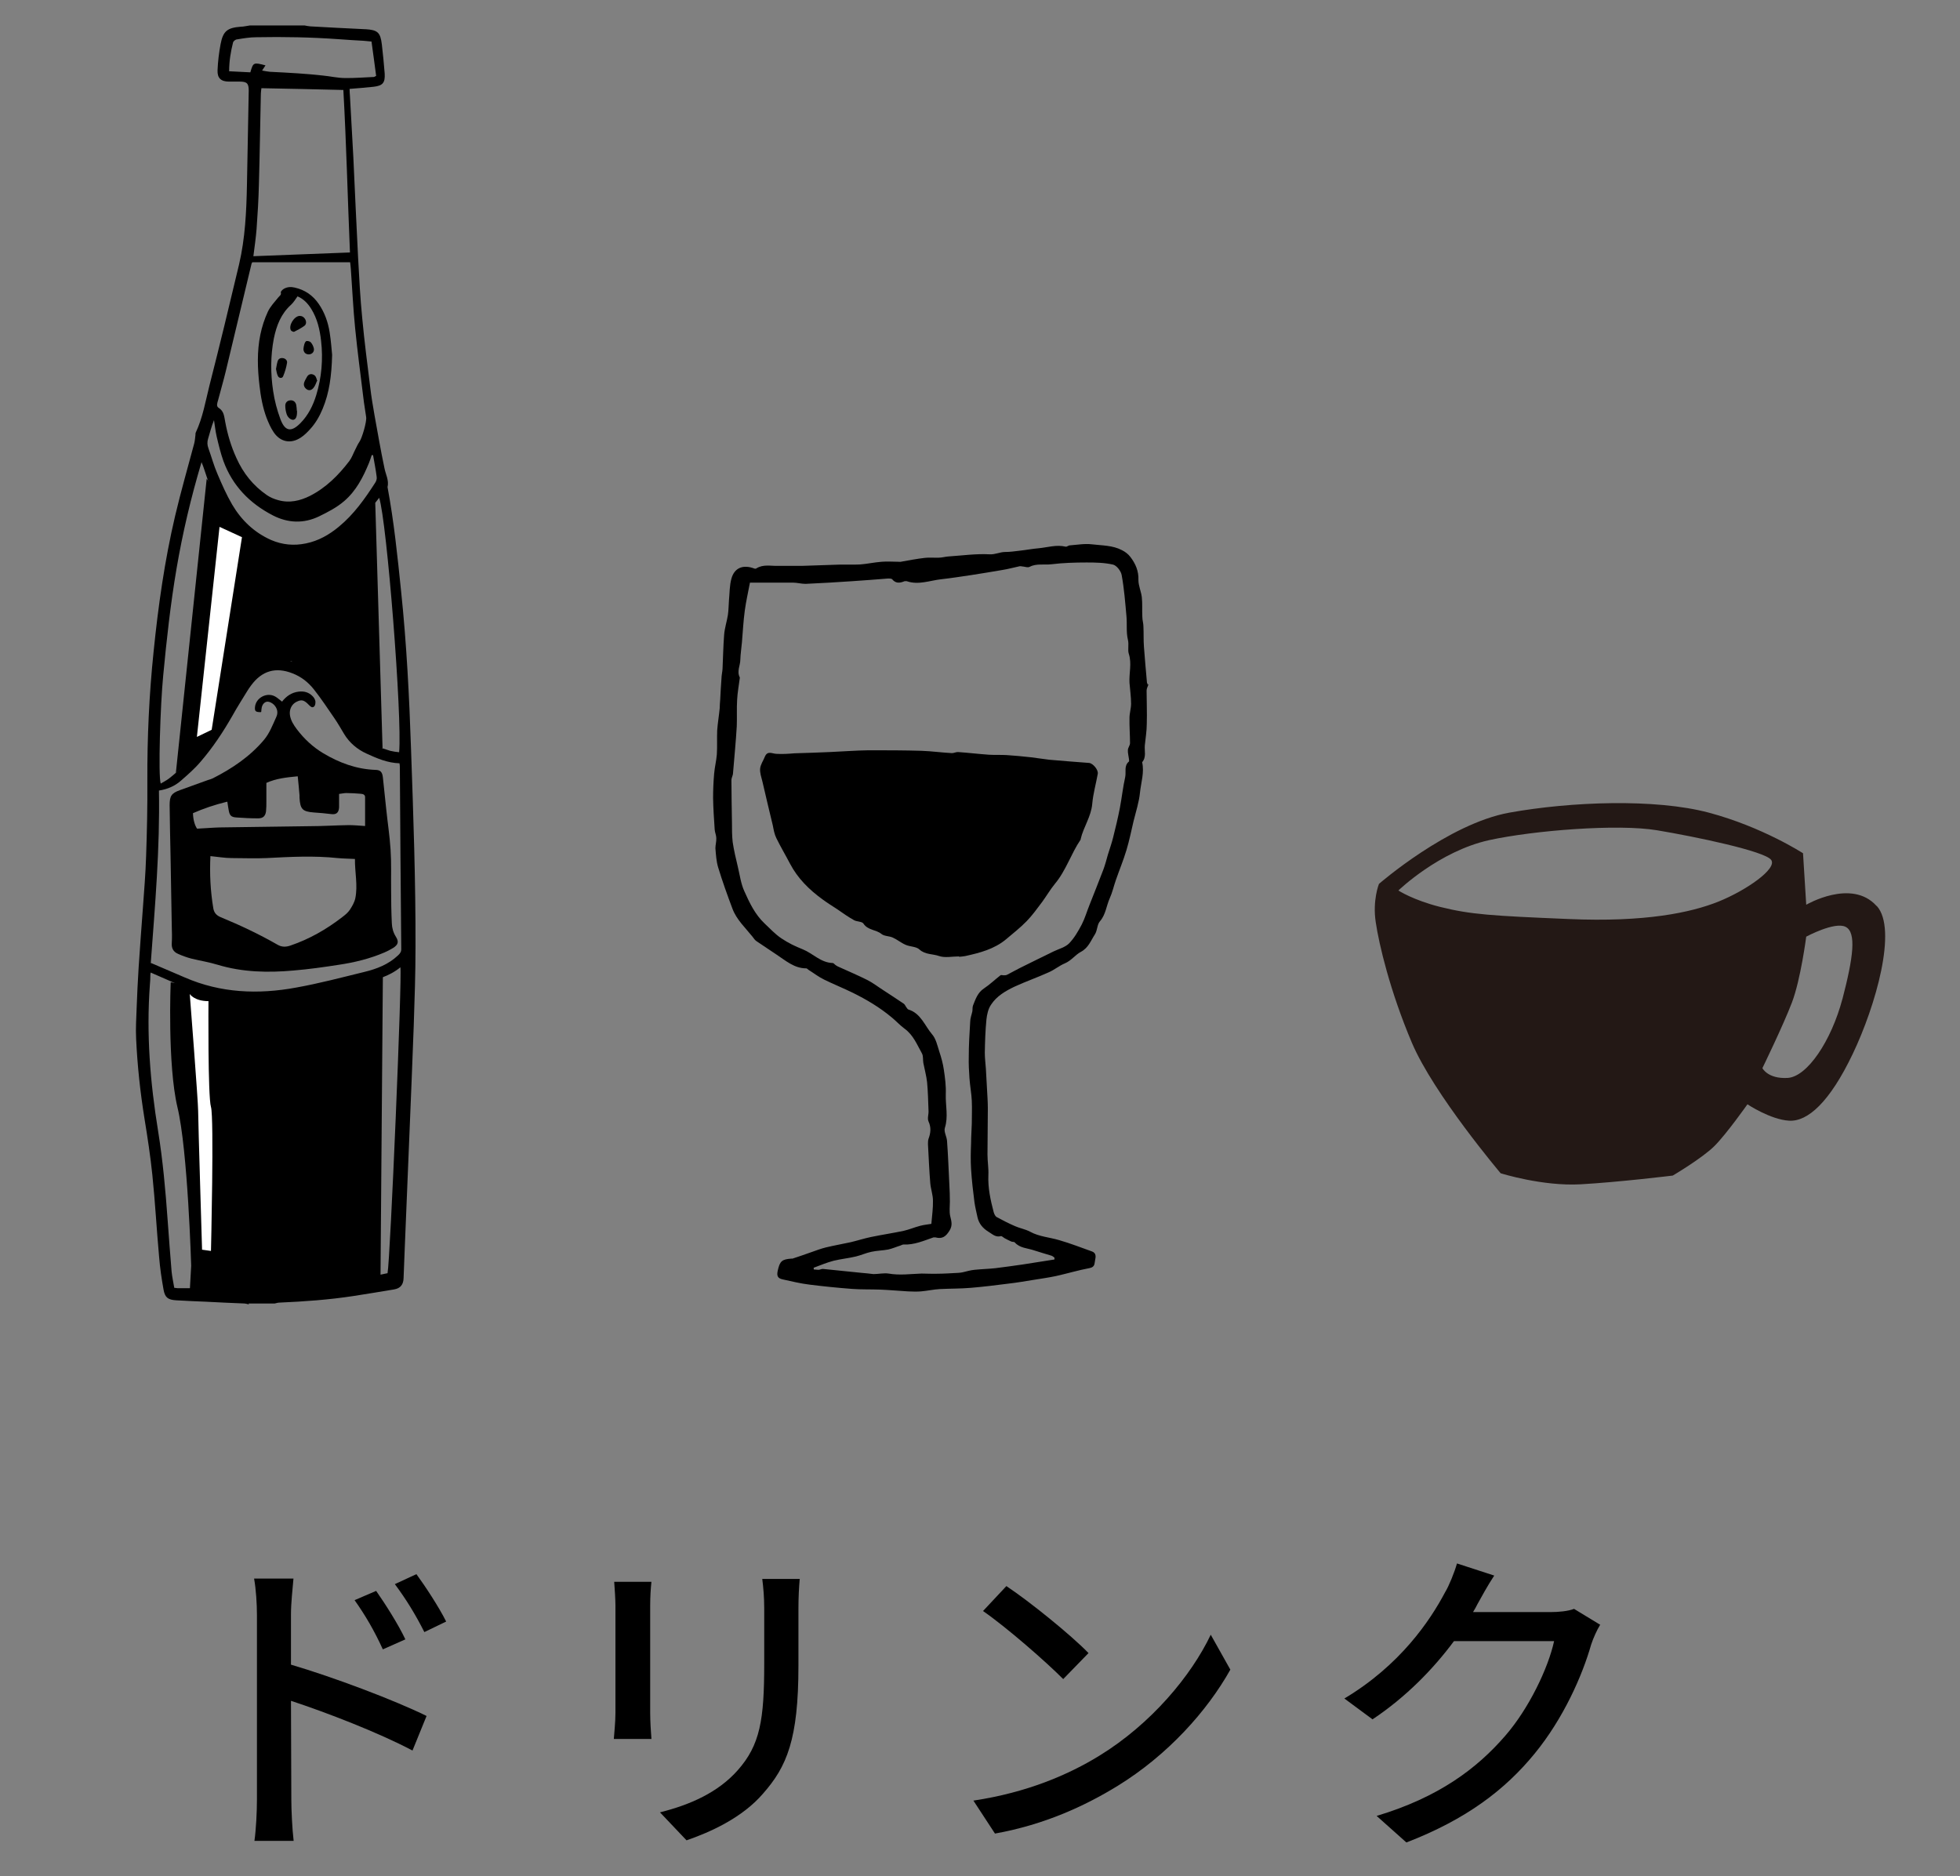
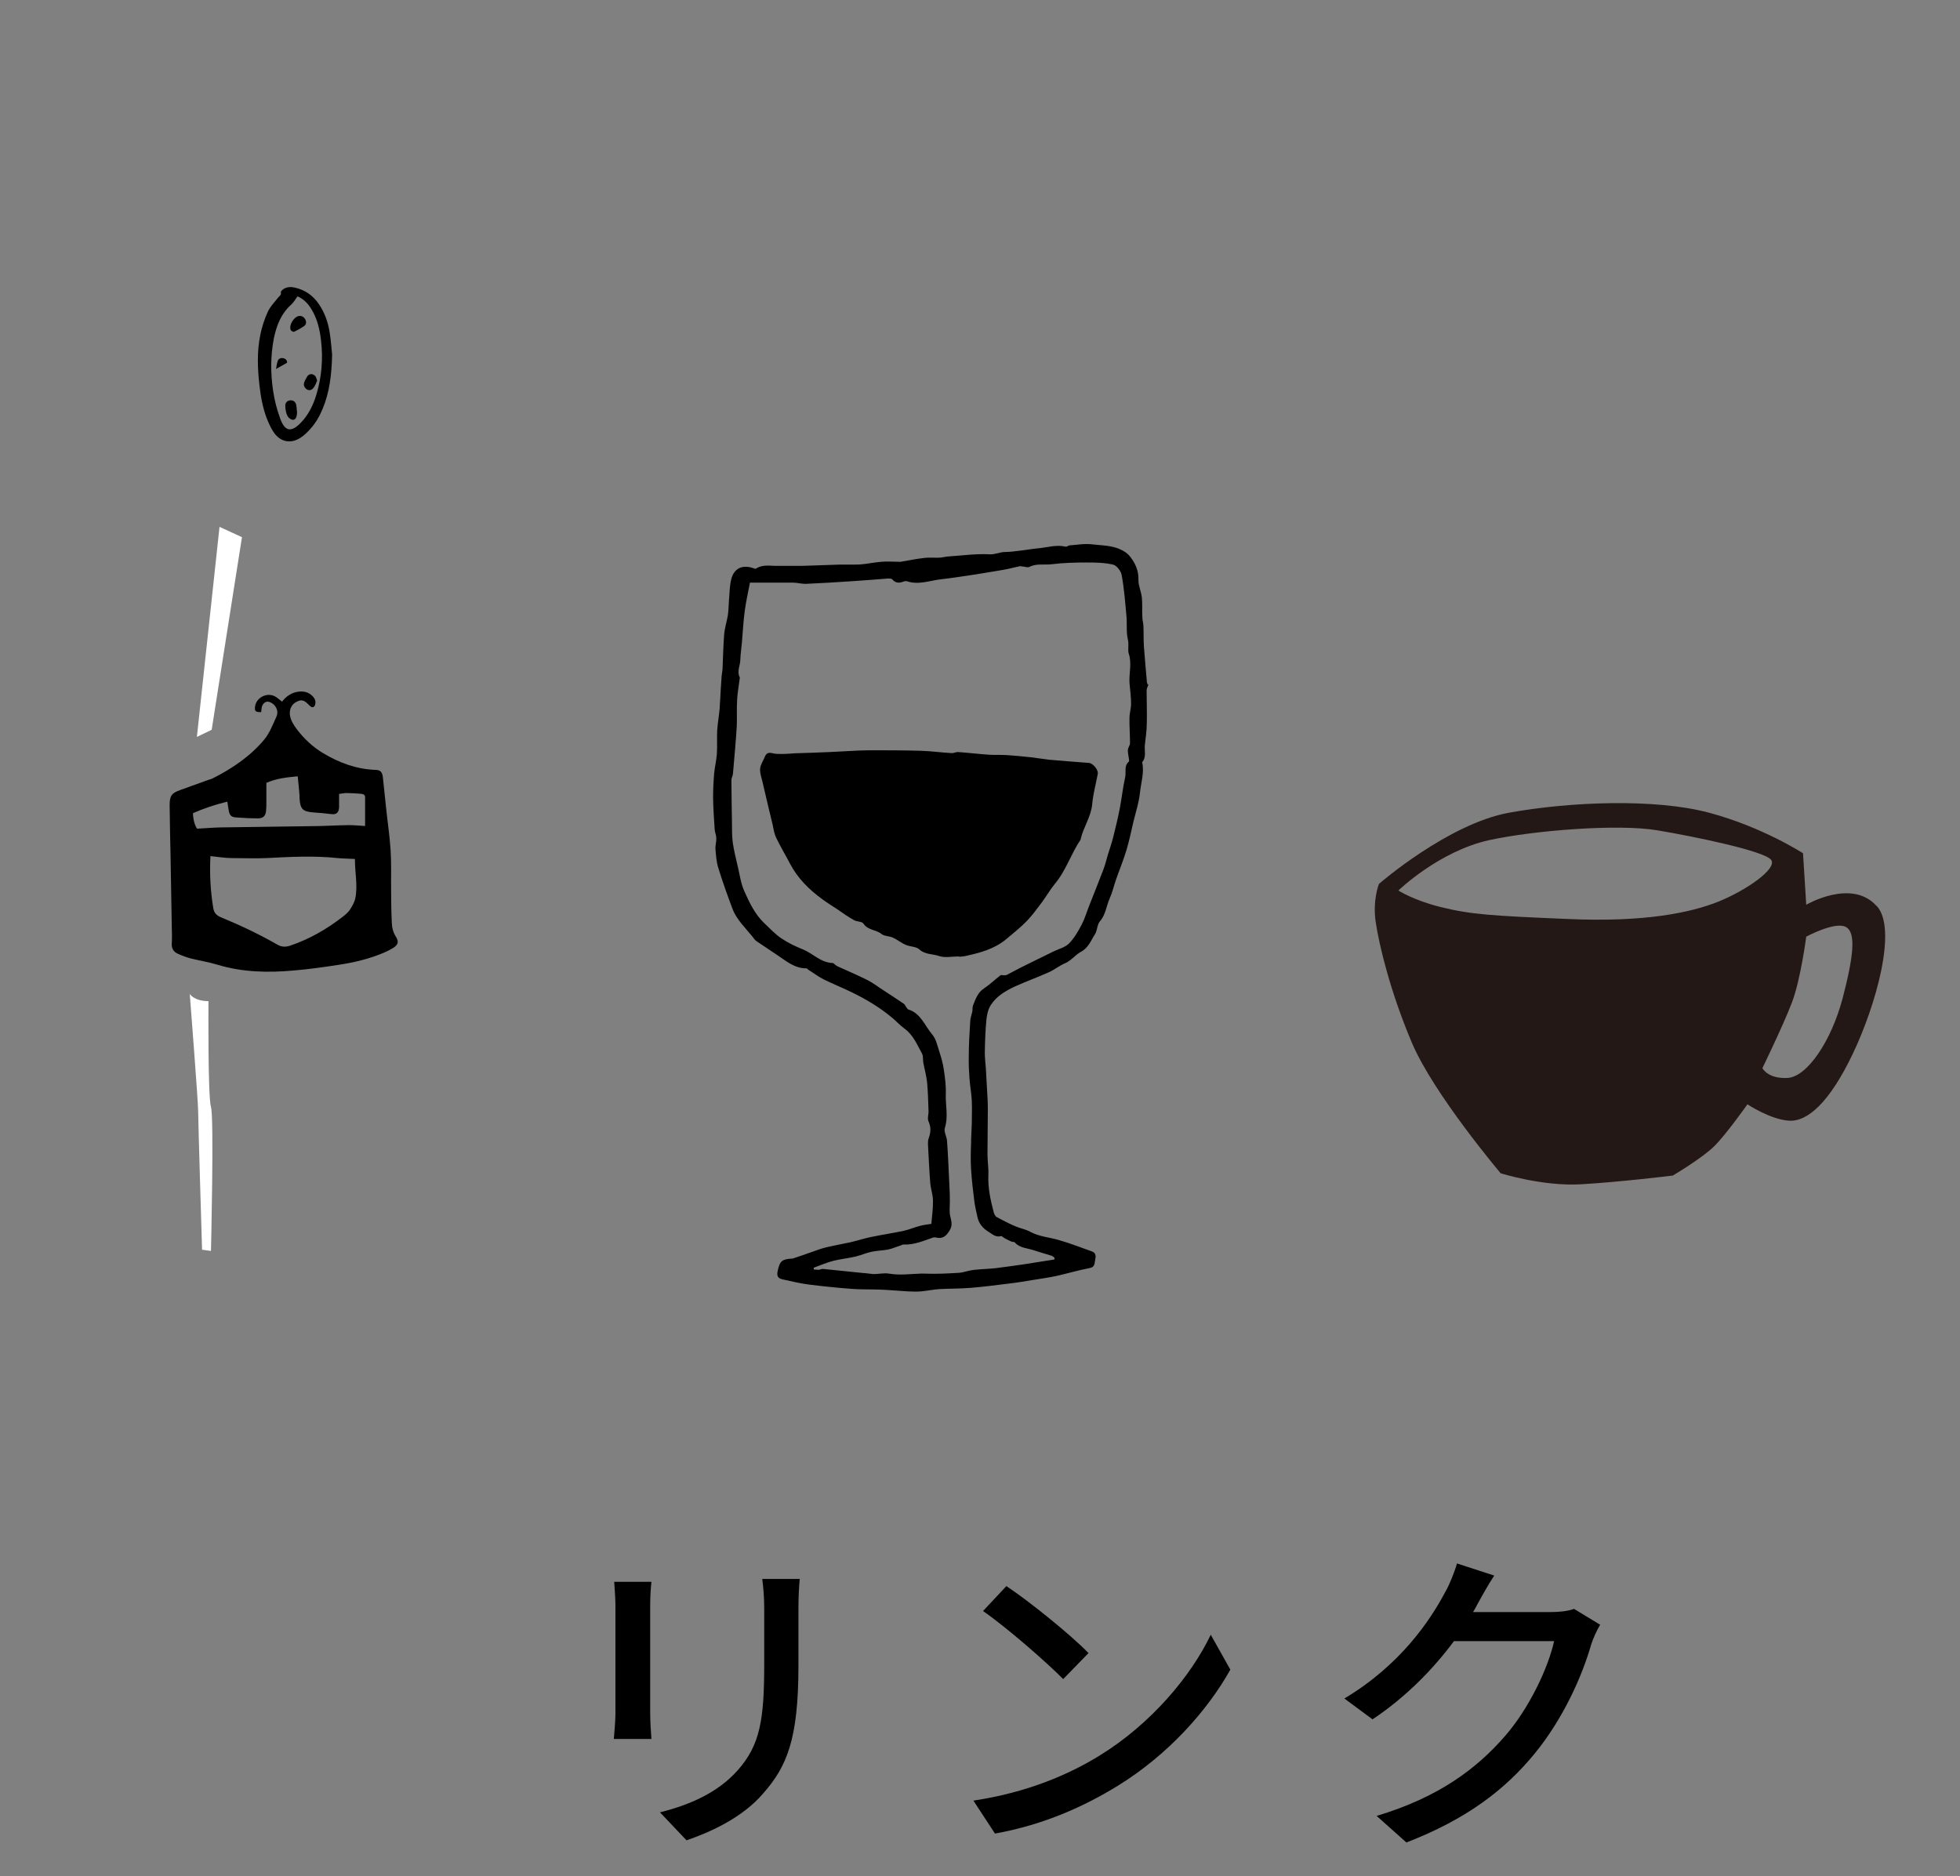
<svg xmlns="http://www.w3.org/2000/svg" version="1.1" viewBox="0 0 110 105.31">
  <rect x="0" y="0" width="110" height="105.31" fill="#808080" stroke="none" />
  <defs>
    <style>
      .cls-1 {
        fill: #fff;
      }

      .cls-1, .cls-2 {
        fill-rule: evenodd;
      }

      .cls-3 {
        fill: #231815;
      }
    </style>
  </defs>
  <g>
    <g id="_レイヤー_1" data-name="レイヤー_1">
      <g id="_レイヤー_1-2">
        <g>
          <g>
-             <path class="cls-2" d="M13.97,73.21c-.08-.02-.16-.04-.24-.05-.72-.03-1.45-.06-2.17-.1-.56-.02-1.12-.05-1.68-.08-.45-.03-.62-.15-.7-.59-.11-.61-.2-1.22-.25-1.84-.14-1.53-.22-3.07-.38-4.61-.11-1.06-.27-2.11-.44-3.15-.24-1.49-.4-2.98-.47-4.49-.03-.58.01-1.17.03-1.75.03-.75.06-1.49.11-2.24.07-1.12.16-2.24.24-3.35.07-.97.15-1.93.18-2.9.05-1.41.08-2.82.07-4.24-.01-2.42.1-4.83.35-7.24.26-2.57.62-5.12,1.21-7.63.32-1.36.71-2.71,1.07-4.06.04-.16.05-.32.07-.48,0-.05,0-.1.02-.14.39-.83.54-1.73.76-2.61.58-2.27,1.13-4.55,1.67-6.83.34-1.46.41-2.95.44-4.45.03-1.76.07-3.52.1-5.29,0-.41-.1-.51-.51-.51h-.6c-.44,0-.66-.19-.64-.64.02-.49.08-.98.17-1.46.14-.74.38-.92,1.13-.98.17,0,.34-.05.51-.07h3.08c.1.02.2.04.31.05,1.03.06,2.05.11,3.08.16h.03c.67.04.83.18.91.85.06.54.12,1.09.16,1.64.03.52-.11.68-.62.74-.44.05-.88.08-1.35.12,0,.14.01.27.02.39.06,1.14.13,2.28.19,3.43.09,1.9.17,3.8.27,5.7.06,1.12.12,2.24.23,3.35.12,1.3.29,2.6.45,3.89.06.52.15,1.04.24,1.56.18.99.35,1.99.56,2.98.07.35.26.67.17,1.05.36,1.93.56,3.88.76,5.83.31,2.96.46,5.93.56,8.91.13,3.69.26,7.37.25,11.06,0,1.48-.05,2.96-.1,4.44-.07,2.02-.16,4.04-.24,6.05-.09,2.11-.17,4.22-.26,6.33-.02.59-.05,1.19-.07,1.78-.01.35-.17.57-.53.63-.76.13-1.52.25-2.28.37-1.37.21-2.76.31-4.15.37-.09,0-.18.03-.27.05h-1.47s.02.05.02.05ZM8.47,54.57s-.03.07-.03.1c0,.21-.01.42-.03.63-.2,2.74.02,5.46.46,8.16.27,1.67.42,3.36.54,5.04.07.95.14,1.91.22,2.86.03.31.1.61.15.92.08,0,.13.02.18.02,1.62,0,3.25.02,4.87,0,.9-.01,1.8-.07,2.69-.16.93-.1,1.85-.25,2.77-.4.49-.08.98-.19,1.46-.28.15-.71.83-16.77.72-17.17-.64.53-1.41.71-2.18.91-.29.07-.59.13-.89.2-1.34.32-2.67.66-4.05.75-1.76.12-3.47-.07-5.1-.78-.58-.25-1.17-.52-1.78-.78,0,0,0-.02,0-.02ZM22.4,42.22c.18-1.95-.69-12.98-1.12-14.28-.08.1-.15.19-.22.28-.28.35-.54.7-.83,1.04-.55.65-1.21,1.17-1.98,1.52-1.3.59-2.58.56-3.82-.17-.85-.49-1.5-1.18-2-2.02-.43-.71-.73-1.49-.98-2.28-.03-.1-.07-.2-.14-.37-.6,2.01-1.06,3.97-1.4,5.96-.34,1.99-.56,4-.75,6.01-.16,1.61-.29,5.62-.14,6.07.16-.1.33-.18.47-.29.52-.4.97-.87,1.37-1.4.61-.81,1.18-1.65,1.68-2.54.34-.59.69-1.17,1.08-1.72.67-.93,1.62-1.23,2.72-.92.78.21,1.38.69,1.86,1.31.5.66.98,1.34,1.39,2.06.44.77,1.05,1.26,1.88,1.52.14.04.29.1.43.14.16.04.32.06.5.08ZM14.16,14.72s-.03.05-.04.07c-.48,2.02-.97,4.03-1.45,6.05-.13.54-.29,1.08-.43,1.62-.04.14-.12.34.03.43.31.19.31.5.37.79.13.7.33,1.38.63,2.03.38.85.94,1.55,1.71,2.08.19.13.41.22.63.28.63.18,1.23.04,1.79-.24.9-.46,1.6-1.16,2.21-1.96.14-.19.22-.43.33-.64.07-.14.14-.3.23-.43.15-.21.42-1.14.38-1.39-.05-.37-.12-.74-.16-1.11-.16-1.3-.33-2.59-.46-3.89-.11-1.1-.16-2.21-.24-3.31-.01-.15-.03-.29-.04-.38h-5.5s.01,0,.01,0ZM8.48,54.05c.65.28,1.27.54,1.89.81,2.02.88,4.12.96,6.24.57,1.29-.23,2.57-.57,3.84-.88.7-.17,1.35-.42,1.89-.93.12-.11.19-.21.18-.38-.03-3.41-.06-6.81-.08-10.22,0-.06-.01-.11-.02-.18-.67-.02-1.25-.27-1.84-.54-.53-.24-.97-.61-1.27-1.11-.18-.3-.35-.6-.55-.89-.37-.54-.73-1.08-1.13-1.59-.32-.41-.72-.73-1.22-.92-.94-.37-1.71-.14-2.31.67-.08.1-.15.21-.22.32-.28.46-.57.91-.83,1.38-.52.91-1.1,1.79-1.79,2.59-.33.39-.72.73-1.11,1.07-.34.3-.76.48-1.23.55.06,3.26-.22,6.46-.46,9.7,0,0,.02-.02.02-.02ZM19.64,14.16c-.13-3.06-.2-6.08-.37-9.11-1.56-.04-3.07-.07-4.6-.1-.01.12-.03.22-.03.31-.04,1.7-.06,3.41-.11,5.11-.02.83-.07,1.65-.13,2.48-.04.5-.11.99-.18,1.53,1.81-.07,3.6-.14,5.42-.21h0ZM20.84,2.33c-.18-.02-.31-.03-.43-.04-.47-.03-.93-.05-1.4-.09-1.54-.11-3.08-.14-4.62-.11-.36,0-.72.06-1.08.12-.09,0-.21.1-.23.17-.13.52-.22,1.04-.22,1.62.42.02.8.04,1.19.06.16-.56.18-.57.85-.39-.05.08-.11.17-.19.29.18.03.31.06.44.07.54.03,1.07.05,1.61.09.45.03.91.07,1.36.12.42.04.83.14,1.25.14.54.01,1.07-.04,1.61-.06.03,0,.06-.03.13-.06-.08-.63-.17-1.26-.26-1.93,0,0-.01,0-.01,0ZM20.92,25.54s-.04,0-.06.01c-.05.14-.09.29-.15.43-.33.8-.72,1.57-1.4,2.15-.42.36-.91.61-1.4.85-.87.42-1.75.38-2.59-.05-1.3-.67-2.27-1.66-2.78-3.05-.16-.45-.27-.91-.38-1.38-.07-.3-.1-.61-.15-.92-.14.35-.23.7-.33,1.04-.06.19-.05.36.02.55.17.47.3.96.5,1.42.25.59.51,1.18.83,1.73.52.88,1.24,1.57,2.19,1.99.63.27,1.28.33,1.95.19.7-.14,1.31-.49,1.85-.94.84-.69,1.46-1.57,2.04-2.47.06-.09.1-.22.08-.33-.05-.4-.13-.8-.2-1.2,0,0-.02-.02-.02-.02Z" />
            <path class="cls-2" d="M18.64,19.92c-.03,1.18-.16,2.13-.53,3.02-.17.41-.39.8-.69,1.13-.16.18-.34.36-.54.49-.56.37-1.15.25-1.52-.3-.17-.25-.29-.53-.4-.81-.22-.59-.33-1.21-.4-1.84-.11-.94-.14-1.89.05-2.82.09-.44.23-.88.42-1.29.14-.3.38-.55.59-.81.07-.09.18-.13.14-.28-.01-.05.09-.15.17-.2.19-.11.4-.12.61-.07.58.13,1.02.44,1.35.92s.52,1.02.61,1.59c.08.49.11.99.14,1.27ZM16.7,16.63c-.13.18-.22.34-.36.47-.57.51-.82,1.17-.97,1.89-.19.98-.19,1.97-.04,2.96.08.54.22,1.07.41,1.58.26.69.61.74,1.13.21.43-.44.7-.98.88-1.57.3-.99.39-2.01.27-3.04-.07-.63-.21-1.24-.55-1.79-.19-.31-.44-.57-.78-.71,0,0,.01,0,.01,0Z" />
            <path class="cls-2" d="M14.64,39.97c-.29,0-.35-.05-.33-.28.04-.52.66-.86,1.13-.6.13.07.24.18.39.29.23-.3.53-.51.92-.56.31-.04.58.03.8.26.07.07.13.17.15.27.01.1,0,.25-.08.31-.11.09-.21-.02-.29-.1-.27-.28-.41-.31-.69-.17-.27.13-.41.43-.37.73.04.31.21.57.39.81.41.54.89.99,1.47,1.34.9.54,1.87.9,2.93.94.29,0,.4.12.43.44.06.57.12,1.14.18,1.71.08.78.2,1.55.25,2.33.05.74.02,1.49.03,2.24,0,.63.01,1.26.04,1.89.01.27.08.52.23.76.17.27.13.44-.15.62-.16.1-.32.18-.5.26-.82.35-1.68.56-2.56.69-.84.13-1.68.25-2.53.32-1.44.13-2.86.1-4.26-.32-.49-.15-1-.23-1.49-.35-.26-.07-.51-.16-.75-.27-.25-.11-.36-.31-.34-.59.02-.31.01-.63,0-.95-.02-1.34-.05-2.68-.07-4.03-.02-.92-.04-1.84-.05-2.77,0-.51.1-.67.57-.84.52-.19,1.05-.38,1.58-.57.09-.03.18-.05.26-.09,1.09-.55,2.1-1.23,2.89-2.17.31-.37.49-.85.69-1.29.11-.24.05-.49-.14-.68-.09-.09-.24-.17-.35-.17-.16,0-.29.14-.33.32-.02.08-.02.16-.03.26h-.02,0ZM11.81,48.03c-.05,1.02,0,1.98.16,2.94.04.26.18.41.42.51,1.09.45,2.15.95,3.18,1.54.24.14.47.14.73.05,1.06-.36,2.02-.91,2.9-1.59.16-.12.32-.25.43-.41.13-.2.26-.42.31-.65.15-.73-.03-1.46-.02-2.21-.35-.02-.66-.02-.97-.05-1.33-.14-2.66-.07-3.99,0-.65.03-1.3,0-1.96,0-.38,0-.77-.07-1.19-.11h0s0-.02,0-.02ZM12.73,45c-.69.17-1.31.38-1.9.64.01.37.1.68.23.87.44-.02.86-.06,1.28-.07,1.68-.03,3.36-.04,5.04-.07.73,0,1.47-.05,2.2-.06.29,0,.58.03.91.05v-1.62c0-.15-.13-.18-.25-.19-.27-.02-.54-.04-.8-.04-.12,0-.25.03-.41.05v.76c-.02.3-.16.41-.45.37-.32-.04-.65-.07-.97-.09-.63-.05-.76-.18-.8-.82v-.14c-.03-.35-.06-.69-.1-1.07-.62.06-1.21.12-1.76.37v1.04c0,.19,0,.37-.02.56-.04.28-.18.39-.45.39-.41,0-.82-.02-1.22-.05-.28-.02-.37-.11-.42-.38-.03-.15-.05-.3-.08-.5,0,0-.03,0-.03,0Z" />
            <path class="cls-2" d="M16.67,23.05v.07c0,.26-.06.41-.2.44-.13.02-.31-.11-.38-.31-.05-.15-.08-.32-.08-.48,0-.18.12-.29.28-.3.17-.02.31.09.34.28.02.1.02.21.03.31h0Z" />
            <path class="cls-2" d="M16.82,17.73c.13,0,.25.07.32.21.06.13.05.27-.06.35-.18.13-.37.23-.57.33-.04.02-.17-.04-.19-.09-.13-.27.19-.79.5-.8Z" />
-             <path class="cls-2" d="M15.49,20.71c.03-.16.05-.3.09-.43.04-.14.15-.2.3-.18s.25.14.23.26c-.04.26-.12.52-.22.76-.05.13-.24.12-.3-.03-.06-.12-.07-.26-.1-.38Z" />
+             <path class="cls-2" d="M15.49,20.71c.03-.16.05-.3.09-.43.04-.14.15-.2.3-.18s.25.14.23.26Z" />
            <path class="cls-2" d="M17.81,21.34c-.07.14-.11.3-.21.42-.08.11-.22.19-.37.1-.14-.09-.21-.23-.16-.39.04-.12.11-.23.17-.34.08-.12.2-.16.33-.11.14.05.18.17.22.32h.02Z" />
-             <path class="cls-2" d="M17.03,19.59c.01-.09.02-.18.05-.27.02-.07.07-.17.12-.18.08-.01.19.02.24.07.08.09.14.21.17.33.05.19-.09.35-.28.35-.18,0-.3-.12-.3-.31h0Z" />
          </g>
-           <path class="cls-2" d="M9.87,43.38l1.73-16.51s3.03,4.25,4.54,4.18c1.51-.07,4.92-2.84,4.92-2.84l.41,13.78s-1.1.4-1.73-1c-.94-2.09-3.39-3.89-3.39-3.89-1.87.14-3.39,2.59-3.39,2.59,0,0-1.37,3.03-2.74,3.39" />
-           <path class="cls-2" d="M9.58,55.13s-.19,4.61.38,7.02c.58,2.4.77,8.89.77,8.89l-.1,1.78,10.72-.53.14-17.83s-4.09,1.59-6.01,1.49-5.91-.82-5.91-.82h.01Z" />
          <polygon class="cls-1" points="12.32 29.57 13.58 30.15 11.88 40.96 11.05 41.36 12.32 29.57" />
          <path class="cls-1" d="M11.7,56.18s-.04,5.37.14,5.95,0,8.08,0,8.08l-.5-.07s-.22-7.25-.22-7.79-.47-6.56-.47-6.56c0,0,.25.4,1.05.4h0Z" />
        </g>
        <g>
          <path class="cls-2" d="M64.46,38.4c-.04.12-.11.24-.11.36,0,.62.03,1.24.01,1.86,0,.41-.07.81-.11,1.21-.03.32.1.66-.15.95.13.57-.06,1.13-.12,1.69-.05.54-.23,1.08-.36,1.61-.13.55-.24,1.1-.4,1.63-.17.57-.4,1.12-.59,1.67-.12.34-.2.71-.35,1.04-.19.42-.22.91-.55,1.29-.16.18-.14.51-.28.73-.23.35-.36.76-.8.99-.3.16-.53.49-.89.64-.31.13-.58.36-.9.5-.64.29-1.3.52-1.93.81-.5.24-1,.53-1.31,1.01-.16.23-.23.55-.26.84-.06.62-.08,1.24-.09,1.86,0,.3.04.6.06.89l.06,1.08c.02.38.05.77.05,1.15,0,.86-.02,1.73-.02,2.59,0,.39.07.78.05,1.16-.03.71.12,1.4.3,2.08.03.1.09.23.17.27.33.18.68.36,1.03.51.27.12.58.17.84.31.51.28,1.08.31,1.62.47.63.18,1.24.42,1.86.64.24.09.21.3.17.49-.04.18,0,.38-.3.44-.64.12-1.27.31-1.9.45-.43.09-.86.15-1.29.22-.45.07-.89.15-1.34.2-.71.09-1.42.18-2.14.24-.58.05-1.17.04-1.75.07-.35.02-.7.1-1.05.13-.24.02-.49.01-.73,0-.52-.03-1.05-.08-1.57-.1-.53-.02-1.05,0-1.58-.04-.79-.06-1.59-.14-2.38-.24-.5-.06-.99-.18-1.49-.29-.29-.06-.36-.19-.29-.5.12-.53.23-.63.77-.67h.06c.34-.11.68-.23,1.02-.35.29-.1.57-.21.86-.28.46-.11.92-.19,1.38-.29.38-.09.75-.21,1.13-.29.62-.13,1.24-.22,1.85-.35.31-.07.61-.2.92-.28.22-.06.46-.08.63-.11.04-.48.1-.89.09-1.3,0-.32-.12-.65-.15-.97-.06-.73-.09-1.47-.13-2.2,0-.1,0-.21.03-.3.12-.33.16-.63,0-.98-.08-.17.02-.41,0-.62-.02-.53-.03-1.05-.08-1.58-.04-.36-.14-.72-.21-1.08-.03-.17,0-.38-.07-.52-.28-.5-.49-1.05-.99-1.41-.26-.19-.48-.44-.73-.64-.66-.55-1.4-.99-2.17-1.37-.53-.26-1.08-.48-1.61-.74-.31-.15-.59-.37-.88-.55-.04-.03-.08-.08-.12-.08-.68,0-1.16-.44-1.68-.78-.38-.25-.75-.5-1.12-.75-.09-.06-.15-.16-.22-.25-.4-.5-.89-.95-1.12-1.56-.29-.77-.57-1.55-.81-2.34-.1-.34-.12-.7-.15-1.06,0-.19.06-.38.05-.57,0-.16-.08-.32-.09-.48-.04-.59-.08-1.18-.09-1.77,0-.46.02-.92.06-1.38.03-.35.12-.7.15-1.06.03-.45,0-.91.02-1.36.03-.41.1-.82.14-1.23,0-.17.02-.34.03-.51.02-.39.04-.78.07-1.16,0-.18.05-.37.06-.55.03-.64.04-1.28.09-1.92.03-.37.15-.73.21-1.1.04-.27.04-.55.06-.82.04-.41.03-.84.14-1.23.17-.61.66-.79,1.26-.57.04.02.11.03.14,0,.38-.24.8-.13,1.2-.14h1.34c.69-.02,1.38-.05,2.08-.07.4-.01.8.01,1.2-.01.4-.03.8-.12,1.2-.15.33-.03.66,0,.99,0,.03,0,.06.01.09,0,.45-.08.91-.17,1.36-.22.25-.03.51,0,.77-.01.19,0,.37-.06.56-.07.76-.05,1.53-.16,2.29-.12.33.02.58-.13.88-.13.27,0,.54-.04.8-.07.37-.04.73-.11,1.09-.14.5-.05.99-.21,1.5-.09.07.02.15-.06.22-.07.42-.03.85-.11,1.26-.06.57.07,1.16.05,1.69.33.18.09.35.22.47.38.29.38.47.79.45,1.3,0,.31.15.63.19.95.04.37.01.75.03,1.12,0,.18.06.35.06.52.02.39,0,.78.03,1.16.05.67.11,1.34.17,2.01,0,.02.02.03.03.05v.06l.06-.03h0ZM45.67,71.17v.08c.09,0,.18.02.26.02.09,0,.18-.06.26-.05.72.07,1.44.15,2.16.22.22.02.45.04.67.07.28,0,.57-.07.85-.03.62.11,1.24.02,1.85,0,.29,0,.57.02.85.01.41,0,.81-.03,1.22-.05.08,0,.15-.02.23-.03.22-.05.45-.12.67-.14.39-.04.78-.05,1.16-.09.52-.06,1.04-.14,1.55-.21.6-.09,1.19-.19,1.78-.28v-.1s-.1-.09-.16-.11c-.32-.1-.65-.19-.98-.3-.37-.13-.8-.12-1.09-.45-.04-.04-.14-.02-.2-.05-.13-.06-.25-.12-.38-.19-.07-.04-.15-.13-.2-.11-.3.08-.48-.12-.7-.25-.31-.19-.53-.45-.61-.81-.06-.28-.13-.56-.17-.84-.08-.61-.15-1.23-.19-1.85-.03-.49-.02-.97,0-1.46,0-.37.03-.74.04-1.1,0-.43.02-.86,0-1.29-.02-.42-.1-.83-.13-1.25-.03-.41-.05-.82-.04-1.22,0-.65.04-1.31.08-1.96,0-.2.08-.39.12-.58.02-.11,0-.24.04-.34.14-.35.26-.72.61-.95.33-.22.62-.5.93-.74.04-.03.11,0,.17,0,.07,0,.14,0,.2-.03.24-.12.46-.25.7-.37.64-.32,1.28-.63,1.91-.94.29-.14.65-.23.87-.45.29-.3.51-.68.71-1.06.18-.35.29-.74.44-1.11.26-.66.53-1.33.78-1.99.1-.27.17-.55.25-.83.1-.32.21-.63.29-.95.14-.55.27-1.1.38-1.66.11-.58.17-1.16.3-1.74.06-.29-.08-.63.21-.87.02-.02,0-.09,0-.14-.02-.17-.07-.34-.06-.5,0-.13.12-.26.12-.39,0-.47-.04-.95-.03-1.42,0-.26.09-.53.09-.79,0-.39-.06-.79-.09-1.18-.03-.54.14-1.08-.04-1.63-.07-.22.02-.51-.05-.79-.1-.42-.04-.87-.08-1.31-.07-.78-.13-1.56-.27-2.32-.04-.22-.28-.53-.48-.58-.48-.11-.98-.12-1.48-.12-.66,0-1.32.02-1.98.1-.41.05-.84-.06-1.24.15-.08.04-.22,0-.33-.02-.07,0-.14-.03-.21-.02-.33.07-.65.16-.97.21-.59.1-1.18.2-1.77.29-.55.08-1.11.17-1.66.23-.64.07-1.28.34-1.94.11h-.12c-.25.1-.49.15-.7-.11-.04-.04-.15-.04-.23-.04-.67.05-1.34.11-2.01.15-.87.06-1.74.11-2.62.15-.24,0-.48-.07-.72-.07h-2.4c-.1.53-.22,1.05-.29,1.57-.08.59-.11,1.19-.16,1.78-.03.33-.08.65-.09.97,0,.33-.21.66-.03,1v.03c-.05.41-.13.82-.15,1.23-.03.49,0,.99-.02,1.48-.05.88-.14,1.75-.21,2.63,0,.13-.09.26-.09.4,0,.79.02,1.58.03,2.37,0,.37,0,.74.04,1.1.07.47.18.93.29,1.39s.17.94.36,1.36c.29.65.6,1.31,1.14,1.82.31.29.6.61.95.84.37.25.78.45,1.19.61.57.23,1.01.75,1.68.77.06,0,.11.08.17.12.06.04.12.08.18.1.53.24,1.07.47,1.59.73.32.16.61.39.91.58.38.25.77.5,1.15.76.05.04.08.11.12.17.04.05.08.13.13.15.7.21.92.91,1.33,1.39.22.25.3.64.41.98.11.33.2.66.25,1,.07.46.13.93.11,1.39-.02.62.15,1.25-.05,1.88-.07.21.1.48.12.73.06.81.09,1.63.13,2.44.02.33.03.65.03.98,0,.27-.04.55.02.81.07.29.14.52-.04.81-.21.34-.41.48-.79.38h-.11c-.55.19-1.09.43-1.69.4-.05,0-.11.04-.17.06-.23.07-.45.17-.68.22-.31.06-.64.06-.95.13-.29.06-.57.19-.86.26-.41.1-.84.14-1.25.24-.39.1-.76.26-1.14.4l.03.02h0Z" />
          <path class="cls-2" d="M53.81,53.68c-.37,0-.77.09-1.1-.02-.36-.13-.78-.07-1.11-.37-.18-.17-.52-.15-.77-.26-.26-.11-.48-.3-.73-.41-.2-.09-.47-.07-.63-.2-.3-.25-.76-.2-1.01-.58-.08-.13-.37-.1-.54-.2-.32-.18-.62-.39-.92-.6-.29-.19-.58-.37-.85-.57-.74-.54-1.38-1.17-1.81-1.99-.25-.48-.53-.95-.77-1.44-.11-.22-.15-.47-.2-.72-.2-.82-.39-1.63-.58-2.45-.06-.24-.15-.49-.13-.73.02-.23.18-.45.27-.68.15-.34.4-.16.64-.15.33.02.67,0,1.01-.03.66-.02,1.31-.04,1.97-.07.73-.03,1.47-.09,2.2-.1.99,0,1.98,0,2.97.03.57.02,1.14.1,1.71.13.11,0,.23-.07.35-.06.58.04,1.15.11,1.73.15.33.02.66,0,.99.02.44.03.89.07,1.33.12.35.04.7.1,1.05.14.74.07,1.49.12,2.24.18.22.02.53.39.49.61-.1.56-.26,1.11-.31,1.68-.06.72-.49,1.3-.65,1.98v.03c-.54.79-.82,1.74-1.45,2.49-.26.32-.47.68-.71,1.01-.28.37-.55.75-.87,1.08-.36.37-.77.69-1.16,1.02-.66.55-1.47.76-2.29.94-.11.02-.22.03-.33.04h0l-.03-.02Z" />
        </g>
        <path class="cls-3" d="M105.31,50.84c-1.4-1.55-3.94-.06-3.94-.06l-.18-2.89s-2.28-1.48-5.29-2.28-7.75-.62-11.19,0-7.32,4-7.32,4c0,0-.37.92-.18,2.15.18,1.23.8,3.87,2.03,6.77,1.23,2.89,4.98,7.32,4.98,7.32,0,0,2.34.74,4.49.62,2.15-.12,5.17-.49,5.17-.49,0,0,1.66-.98,2.34-1.66.68-.68,1.85-2.34,1.85-2.34,0,0,1.29.86,2.34.92,1.05.06,2.28-1.05,3.57-3.75s2.52-7.01,1.35-8.3h-.02,0ZM96.45,50.6c-1.54.62-4.12,1.17-8.43.98-4.31-.18-5.47-.25-7.2-.68-1.51-.38-2.34-.92-2.34-.92,0,0,2.28-2.21,5.11-2.83,2.48-.54,7.2-.92,9.41-.55s6.03,1.17,6.4,1.66-1.41,1.72-2.95,2.34ZM103.4,56.07c-.62,2.34-1.97,4.37-3.08,4.43s-1.41-.55-1.41-.55c0,0,1.17-2.4,1.66-3.69.49-1.29.8-3.69.8-3.69,0,0,1.6-.86,2.21-.55.62.31.43,1.72-.18,4.06h0Z" />
      </g>
      <g>
-         <path d="M16.33,93.43c2.38.7,5.83,2,7.61,2.88l-.79,1.94c-1.91-1.01-4.84-2.14-6.82-2.79l.02,5.56c0,.56.05,1.64.13,2.3h-2.2c.09-.63.14-1.62.14-2.3v-10.4c0-.58-.05-1.42-.16-2.02h2.21c-.05.59-.14,1.37-.14,2.02,0,0,0,2.81,0,2.81ZM21.48,92.56c-.47-1.03-.97-1.89-1.58-2.75l1.21-.52c.49.7,1.24,1.87,1.64,2.72l-1.26.56ZM23.82,91.61c-.52-1.03-1.03-1.85-1.66-2.7l1.21-.56c.49.67,1.26,1.84,1.67,2.66l-1.22.59Z" />
        <path d="M36.56,88.78c-.04.38-.07.83-.07,1.33v6.03c0,.47.04,1.1.07,1.46h-2.11c.02-.31.09-.94.09-1.46v-6.03c0-.32-.04-.95-.07-1.33h2.09ZM44.88,88.64c-.04.47-.07,1.01-.07,1.66v3.2c0,4.12-.65,5.65-1.98,7.16-1.17,1.37-2.99,2.18-4.3,2.63l-1.49-1.57c1.71-.43,3.26-1.12,4.36-2.36,1.26-1.42,1.49-2.83,1.49-5.98v-3.1c0-.65-.05-1.19-.11-1.66,0,0,2.11,0,2.11,0Z" />
        <path d="M61.7,98.54c2.9-1.78,5.15-4.48,6.25-6.79l1.1,1.96c-1.3,2.32-3.51,4.79-6.32,6.52-1.82,1.12-4.1,2.18-6.89,2.68l-1.21-1.85c3.01-.45,5.35-1.46,7.07-2.52ZM61.09,92.78l-1.42,1.46c-.94-.95-3.17-2.9-4.5-3.82l1.31-1.4c1.28.85,3.6,2.72,4.61,3.76Z" />
        <path d="M89.8,91.2c-.18.29-.38.74-.5,1.1-.49,1.73-1.55,4.14-3.17,6.12-1.66,2.03-3.83,3.69-7.2,4.99l-1.67-1.49c3.47-1.04,5.62-2.65,7.22-4.5,1.33-1.53,2.41-3.8,2.74-5.31h-5.62c-1.15,1.55-2.68,3.13-4.57,4.39l-1.58-1.17c3.13-1.87,4.81-4.37,5.65-5.96.22-.36.52-1.1.67-1.62l2.09.68c-.36.54-.74,1.24-.94,1.6-.07.14-.16.31-.25.45h4.32c.5,0,1.01-.05,1.35-.18,0,0,1.48.9,1.48.9Z" />
      </g>
    </g>
  </g>
</svg>